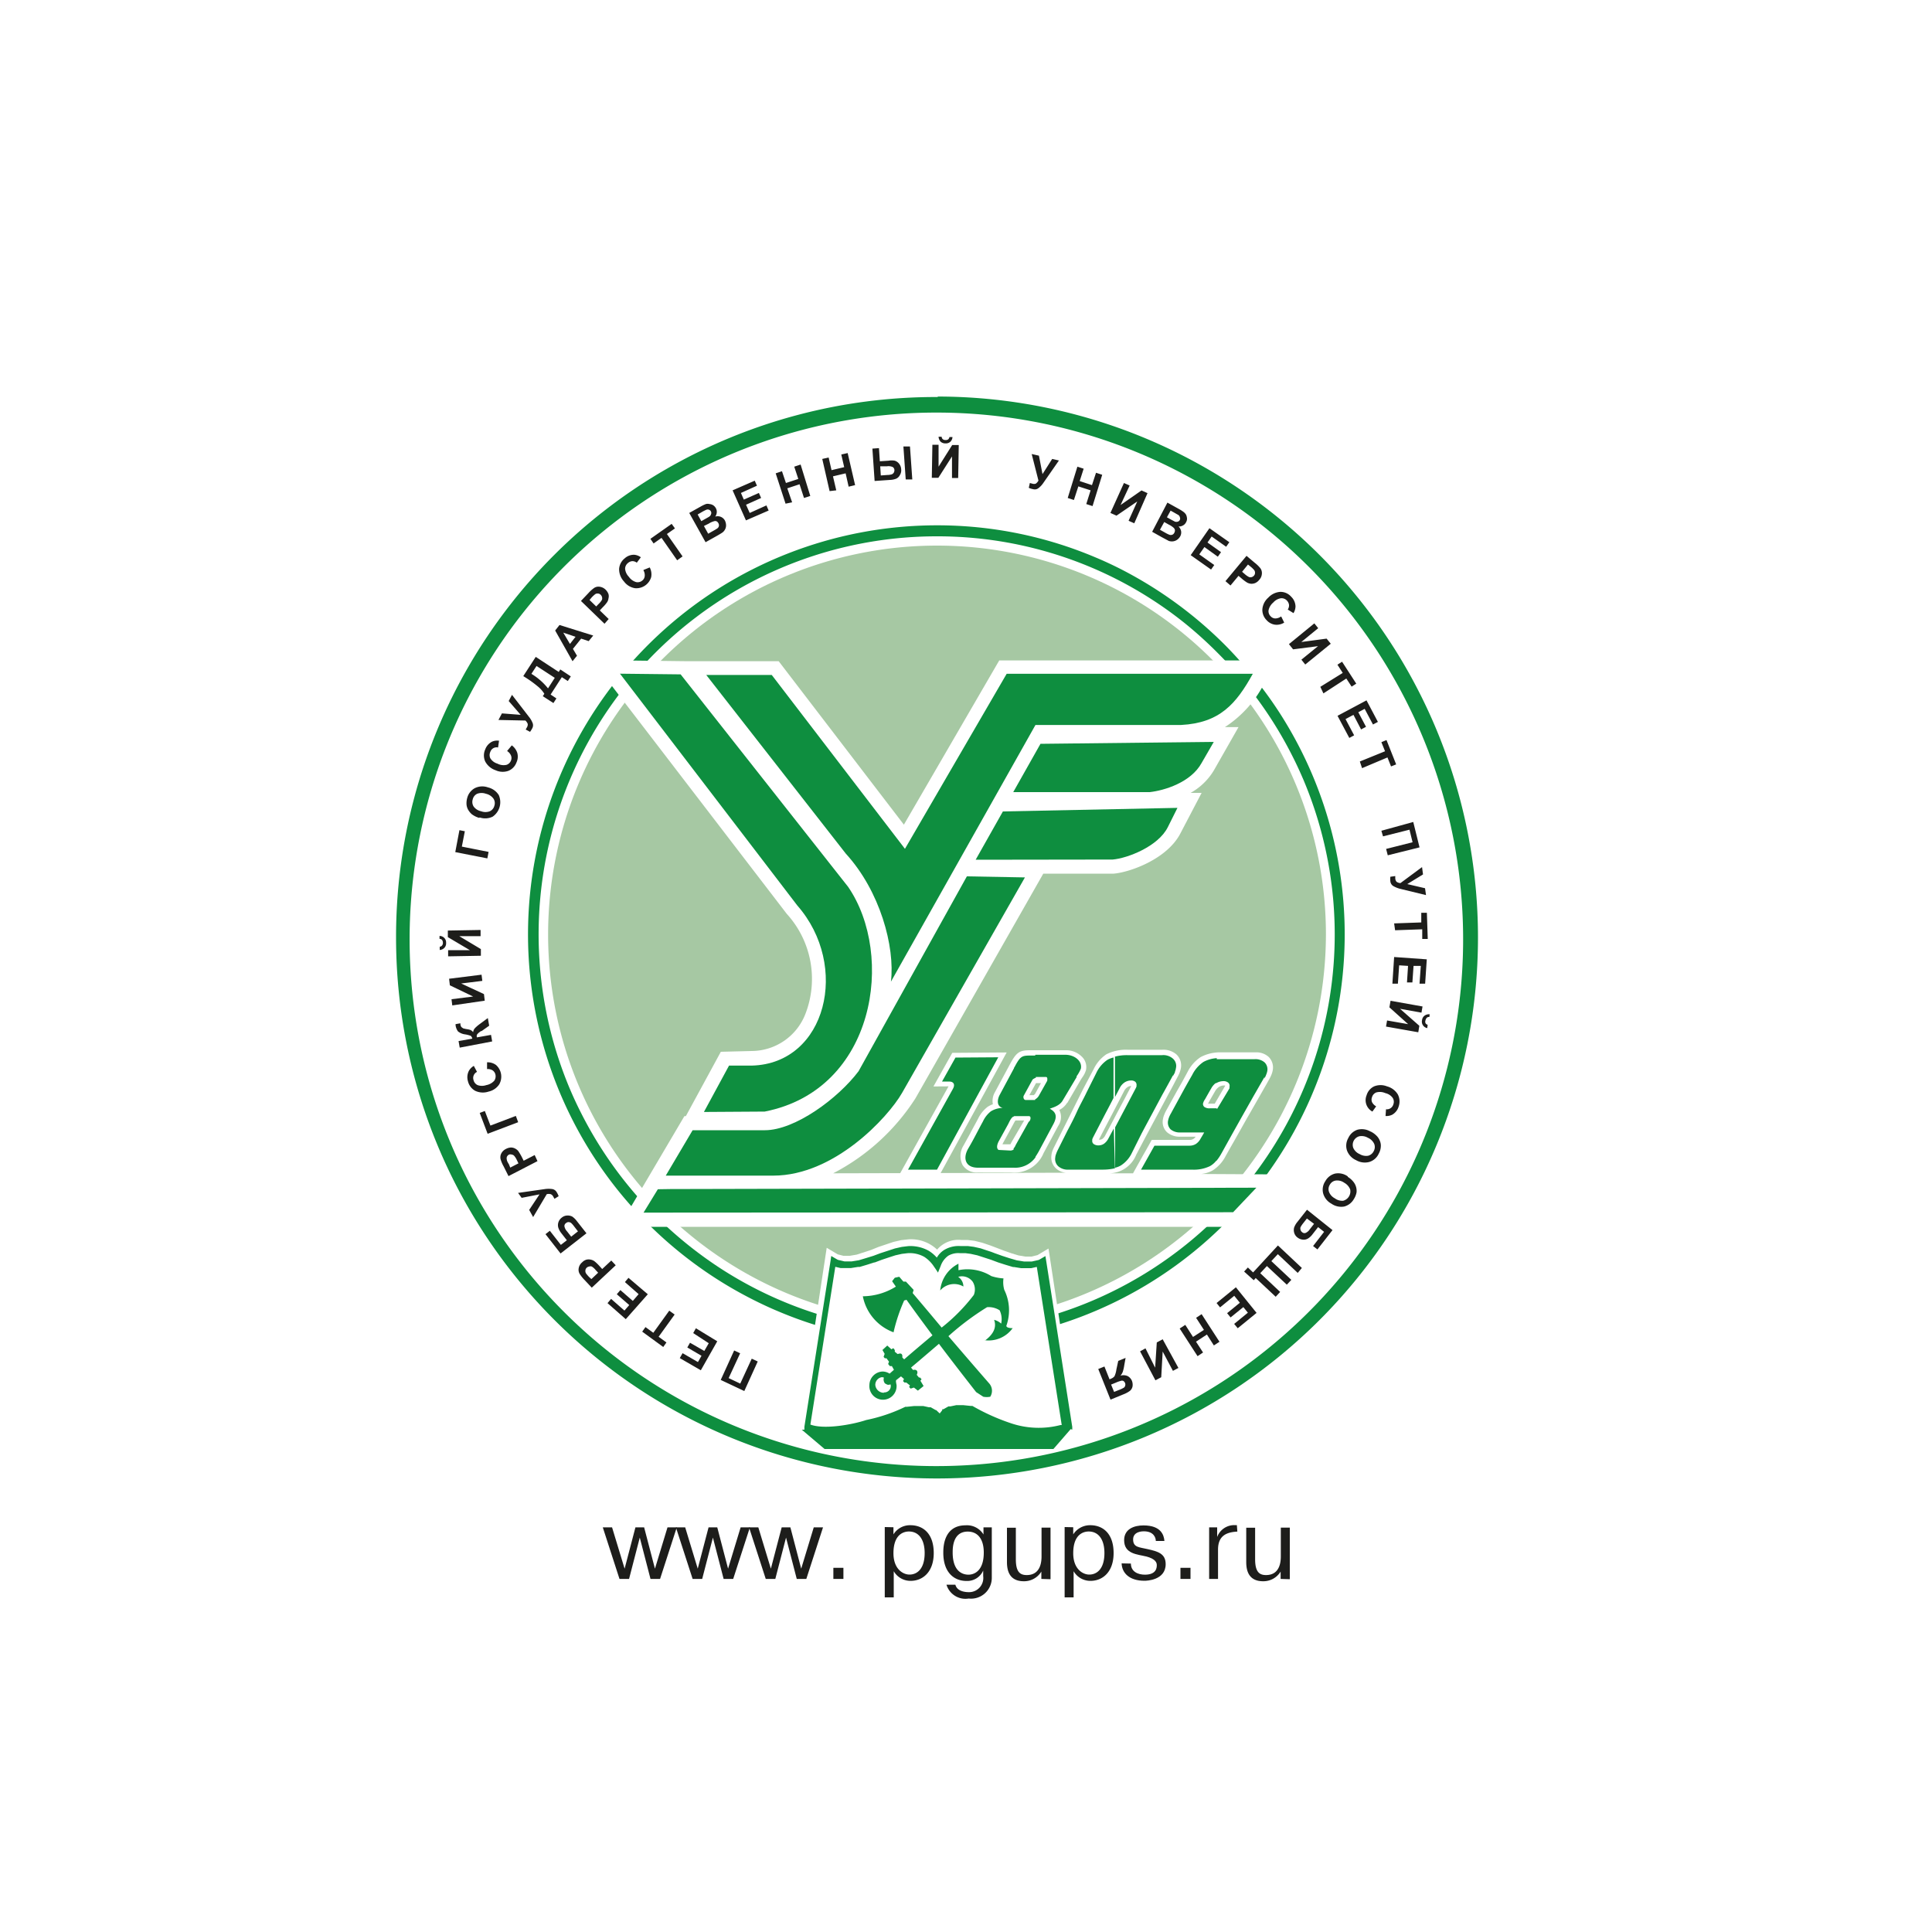
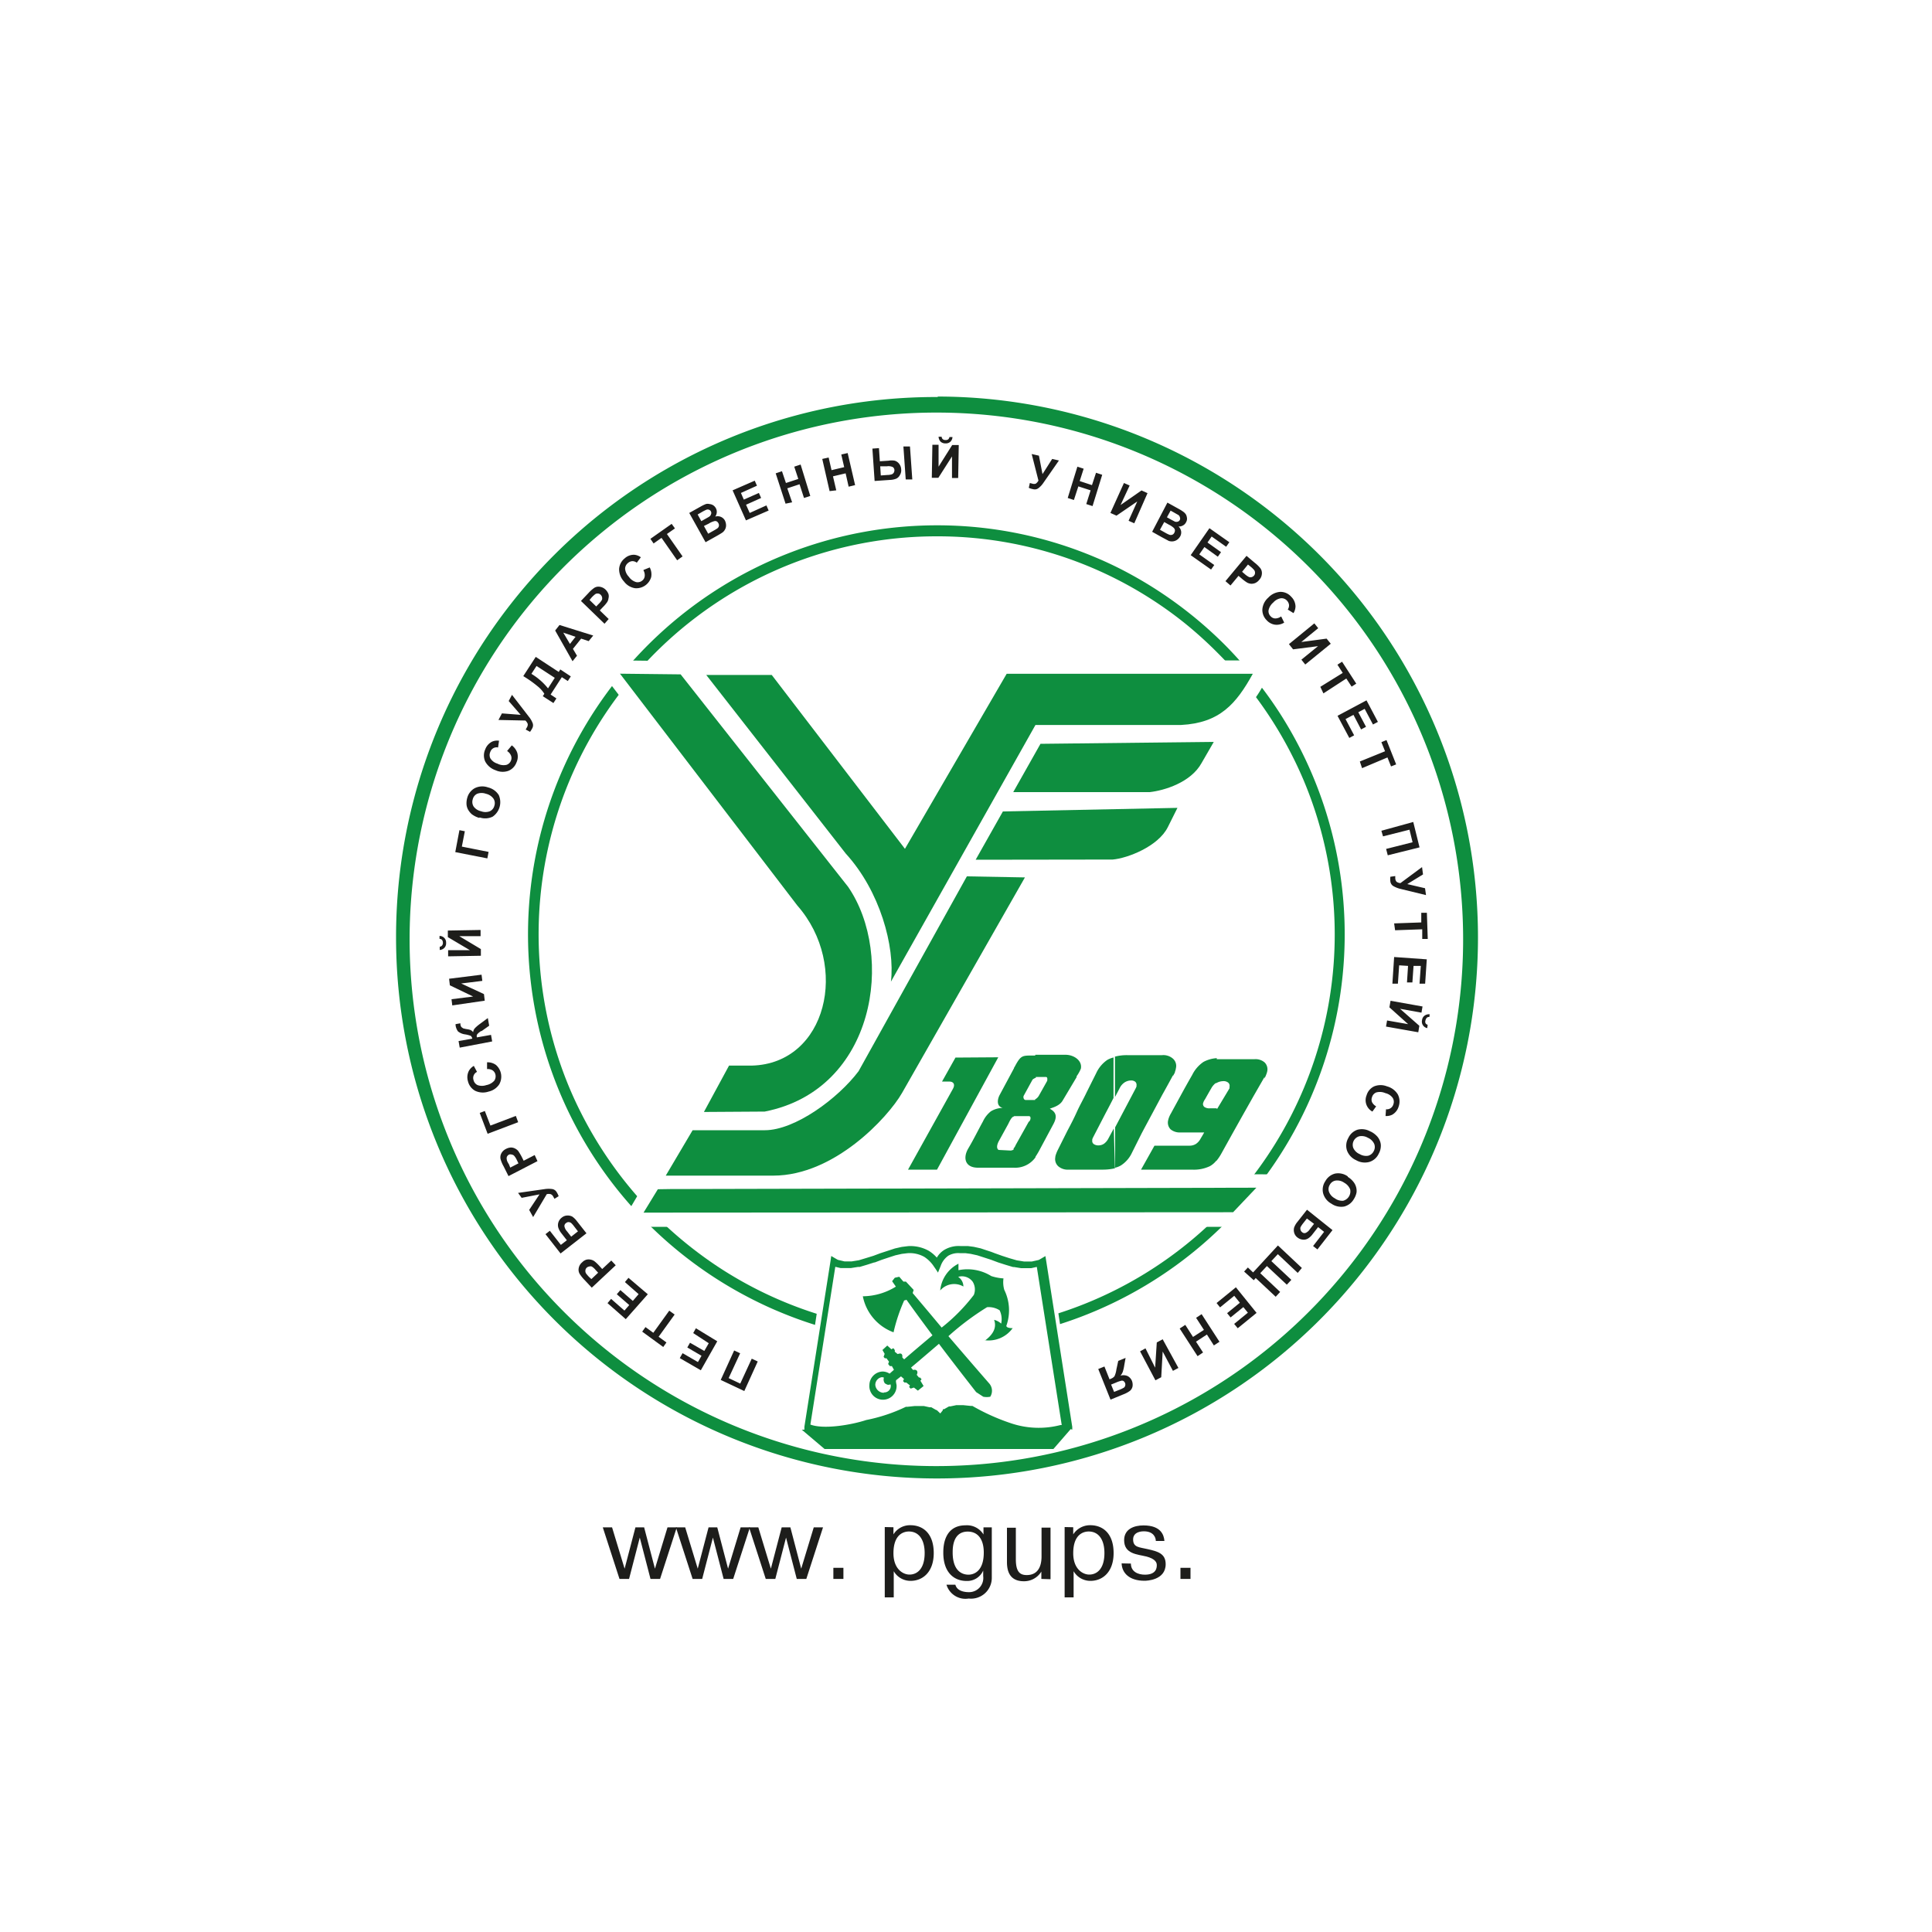
<svg xmlns="http://www.w3.org/2000/svg" id="Слой_1" data-name="Слой 1" viewBox="0 0 200 200">
  <defs>
    <style>.cls-1{fill:#fff;}.cls-2{fill:#1d1d1b;}.cls-3{fill:#0e8e3f;}.cls-4{fill:#a6c8a3;}</style>
  </defs>
  <title>Безымянный-3</title>
  <rect class="cls-1" width="200" height="200" />
  <polygon class="cls-2" points="65.12 163.45 64.13 163.45 62.4 158.11 63.36 158.11 64.66 162.39 65.78 158.11 66.68 158.11 67.8 162.39 69.1 158.11 70.06 158.11 68.33 163.45 67.34 163.45 66.23 159.17 65.12 163.45" />
  <polygon class="cls-2" points="72.69 163.45 71.7 163.45 69.97 158.11 70.93 158.11 72.23 162.39 73.35 158.11 74.25 158.11 75.37 162.39 76.67 158.11 77.63 158.11 75.9 163.45 74.91 163.45 73.8 159.17 72.69 163.45" />
  <polygon class="cls-2" points="80.26 163.45 79.27 163.45 77.54 158.11 78.5 158.11 79.8 162.39 80.92 158.11 81.82 158.11 82.94 162.39 84.24 158.11 85.2 158.11 83.47 163.45 82.48 163.45 81.37 159.17 80.26 163.45" />
  <rect class="cls-2" x="86.27" y="162.3" width="1.04" height="1.15" />
  <path class="cls-2" d="M94.15,163c.74,0,1.57-.53,1.57-2.23,0-1.37-.59-2.23-1.63-2.23-.48,0-1.6.23-1.6,2.25,0,1.65,1,2.21,1.66,2.21m-1.66-4.9v.74h0a2,2,0,0,1,1.76-.95c1.32,0,2.41.88,2.41,2.88s-1.17,2.88-2.39,2.88a2,2,0,0,1-1.75-1v2.71h-.93v-7.28Z" />
  <path class="cls-2" d="M101.84,160.72c0-1.34-.58-2.17-1.66-2.17-1.56,0-1.56,1.72-1.56,2.16,0,2.15,1.22,2.3,1.64,2.3s1.58-.22,1.58-2.29m-2.94,3.33c.16.61.84.77,1.41.77a1.47,1.47,0,0,0,1.47-1.66v-.58a1.8,1.8,0,0,1-1.73,1.08c-1.27,0-2.4-.86-2.4-2.92,0-.5,0-2.84,2.31-2.84a2,2,0,0,1,1.85.95h0v-.74h.86v5.2a2.15,2.15,0,0,1-2.39,2.17,2.05,2.05,0,0,1-2.3-1.43Z" />
  <path class="cls-2" d="M107.8,163.45v-.76h0a2.09,2.09,0,0,1-1.81,1c-1.57,0-1.75-1.21-1.75-2v-3.54h.92v3.27c0,1.34.46,1.63,1.13,1.63,1.55,0,1.53-1.61,1.53-2v-2.91h.93v5.34Z" />
  <path class="cls-2" d="M112.76,163c.74,0,1.57-.53,1.57-2.23,0-1.37-.59-2.23-1.63-2.23-.48,0-1.6.23-1.6,2.25,0,1.65,1,2.21,1.66,2.21m-1.66-4.9v.74h0a2.06,2.06,0,0,1,1.77-.95c1.32,0,2.41.88,2.41,2.88s-1.17,2.88-2.39,2.88a2,2,0,0,1-1.75-1v2.71h-.93v-7.28Z" />
  <path class="cls-2" d="M117.07,161.86c0,.85.75,1.15,1.45,1.15,1.24,0,1.23-.79,1.23-1s-.09-.64-1.12-.89c-.87-.22-2.26-.24-2.26-1.68,0-1.18,1.06-1.53,2-1.53,1.82,0,2.12,1,2.17,1.61h-.89c0-.31-.19-1-1.25-1-.11,0-1.1,0-1.1.84s.64.8,1.48,1c1.07.24,1.89.46,1.89,1.56,0,1.68-2,1.72-2.19,1.72-1.59,0-2.34-.82-2.37-1.8Z" />
  <rect class="cls-2" x="122.2" y="162.3" width="1.04" height="1.15" />
-   <path class="cls-2" d="M128.09,158.55c-1.25.06-2,.52-2,1.87,0,.19,0,.38,0,.57v2.46h-.92v-5.34H126v1h0a1.88,1.88,0,0,1,1.77-1.23h.27Z" />
-   <path class="cls-2" d="M132.57,163.45v-.76h0a2.09,2.09,0,0,1-1.81,1c-1.57,0-1.75-1.21-1.75-2v-3.54h.92v3.27c0,1.34.47,1.63,1.13,1.63,1.55,0,1.53-1.61,1.53-2v-2.91h.93v5.34Z" />
  <path class="cls-2" d="M115.33,144.09l.5-.2a2.94,2.94,0,0,0,.48-.22.32.32,0,0,0,.16-.2.42.42,0,0,0,0-.29.45.45,0,0,0-.19-.23.34.34,0,0,0-.26,0,3.25,3.25,0,0,0-.53.19l-.47.19Zm-1-2.63.53,1.33.13-.06a.86.86,0,0,0,.38-.26,2.43,2.43,0,0,0,.2-.71l.19-.88.76-.31-.14.78a4.18,4.18,0,0,1-.15.66,1.42,1.42,0,0,1-.24.4,1.06,1.06,0,0,1,.76.05,1,1,0,0,1,.43.49,1.14,1.14,0,0,1,.06.57.8.8,0,0,1-.27.46,2.79,2.79,0,0,1-.67.36l-1.34.55-1.27-3.17Zm7.66.15-.57.3-1.06-2-.15,2.66-.6.32-1.59-3,.56-.31,1,2,.17-2.61.61-.33Zm2.4-5.57-.57.38.81,1.25-1.13.73-.8-1.25-.58.38,1.85,2.86.57-.38-.73-1.12,1.13-.74.72,1.13.58-.38Zm3.55-2.78,2.14,2.65-1.95,1.59-.37-.45,1.42-1.16-.47-.58-1.32,1.07-.36-.44,1.32-1.08-.58-.72-1.47,1.2-.36-.45Zm6.83-2-2.48-2.33-2.57,2.79-.54-.51-.39.42,1,.9.2-.23,2.07,1.94.46-.5-2.06-1.94.69-.74,2.06,1.93.47-.5-2.07-1.94.67-.72,2.06,1.94Zm.52-5.12-.41.52a2.57,2.57,0,0,0-.25.38.48.48,0,0,0,0,.27.43.43,0,0,0,.16.24.35.35,0,0,0,.37.08,1,1,0,0,0,.44-.39l.43-.55Zm2.65,1.2-1.56,2-.45-.35,1.14-1.47-.62-.49-.57.73a1.7,1.7,0,0,1-.46.44.86.86,0,0,1-.53.13,1.07,1.07,0,0,1-.57-.22.93.93,0,0,1-.35-.51,1,1,0,0,1,0-.53,1.94,1.94,0,0,1,.33-.57l1-1.27Zm1.22-4.9a1.25,1.25,0,0,0-.88-.23.83.83,0,0,0-.61.42.86.86,0,0,0-.1.73,1.26,1.26,0,0,0,.61.69,1.28,1.28,0,0,0,.87.25,1,1,0,0,0,.72-1.17,1.35,1.35,0,0,0-.61-.69m.36-.61a2.12,2.12,0,0,1,.65.6,1.5,1.5,0,0,1,.26,1,1.94,1.94,0,0,1-.28.7,1.62,1.62,0,0,1-1,.77,1.77,1.77,0,0,1-1.33-.3,1.74,1.74,0,0,1-.85-1.07,1.57,1.57,0,0,1,.23-1.26,1.6,1.6,0,0,1,1-.78,1.7,1.7,0,0,1,1.32.29m2.08-4a1.27,1.27,0,0,0-.9-.15.92.92,0,0,0-.61,1.2,1.25,1.25,0,0,0,.66.64,1.29,1.29,0,0,0,.89.17.9.9,0,0,0,.57-.48.88.88,0,0,0,.05-.74,1.28,1.28,0,0,0-.66-.64m.3-.64a2.23,2.23,0,0,1,.7.54,1.57,1.57,0,0,1,.27.49,1.26,1.26,0,0,1,.07.54,1.65,1.65,0,0,1-.21.71,1.57,1.57,0,0,1-1,.87,1.8,1.8,0,0,1-1.35-.19,1.77,1.77,0,0,1-.94-1,1.58,1.58,0,0,1,.13-1.28,1.61,1.61,0,0,1,.95-.87,1.77,1.77,0,0,1,1.34.18m.62-2.63-.41.57a1.34,1.34,0,0,1-.6-1.69,1.47,1.47,0,0,1,.78-.92,1.78,1.78,0,0,1,1.33,0,1.87,1.87,0,0,1,1.12.83,1.58,1.58,0,0,1,.09,1.25,1.44,1.44,0,0,1-.66.85,1.37,1.37,0,0,1-.7.14l.05-.7a.68.68,0,0,0,.47-.11.7.7,0,0,0,.29-.4.75.75,0,0,0-.07-.67,1.29,1.29,0,0,0-.76-.49,1.38,1.38,0,0,0-.94-.07.74.74,0,0,0-.44.49.69.69,0,0,0,0,.51,1.05,1.05,0,0,0,.43.44m5.33-8.45a.32.32,0,0,1-.22-.16.4.4,0,0,1,0-.3.5.5,0,0,1,.14-.27.31.31,0,0,1,.26-.07L148,105a.77.77,0,0,0-.53.14.67.67,0,0,0-.26.46.68.68,0,0,0,.09.53.68.68,0,0,0,.45.3Zm-.53-1.89-.11.64-2.22-.4,2,1.76-.11.67-3.34-.59.11-.63,2.18.38-1.94-1.74.12-.68Zm-2.94-5.12,3.38.24-.17,2.52-.58,0,.13-1.84-.75,0-.12,1.71-.56,0,.11-1.71-.92-.06-.13,1.9-.57,0Zm0-3.48,2.81-.1,0-1,.58,0,.09,2.71-.57,0,0-1-2.81.1Zm2.89-5.83.1.76-1.63,1,1.84.43.1.71L144.9,92a2.86,2.86,0,0,1-.69-.29.66.66,0,0,1-.28-.47,2.18,2.18,0,0,1,0-.48l.51-.07a2,2,0,0,0,0,.26.57.57,0,0,0,.13.33.82.82,0,0,0,.4.14Zm-.91-4.67.65,2.63-3.29.82-.17-.66,2.74-.69-.32-1.3-2.74.69L143,86Zm-5.53-6.26,2.61-1.06-.38-.94.53-.22,1,2.52-.53.21-.37-.93L141,79.52Zm-2.31-4.73,3-1.6,1.18,2.23-.51.27-.86-1.62-.66.35.8,1.51-.51.27-.79-1.51-.82.44.89,1.68-.5.27Zm-1.78-3L139,69.66l-.55-.85.48-.31,1.47,2.27-.48.31-.55-.84L137,71.78Zm-.62-6.57-2.63,2.15.43.54,2.58-.33-1.72,1.4.4.5,2.64-2.15-.43-.53-2.62.35,1.75-1.43Zm-3.43-.71.31.63a1.45,1.45,0,0,1-1,.21,1.43,1.43,0,0,1-.82-.46,1.49,1.49,0,0,1-.44-1.13,1.79,1.79,0,0,1,.61-1.2,1.86,1.86,0,0,1,1.25-.6,1.47,1.47,0,0,1,1.13.51,1.44,1.44,0,0,1,.44,1,1.37,1.37,0,0,1-.21.69l-.59-.37a.78.78,0,0,0,.13-.48.79.79,0,0,0-.21-.44.76.76,0,0,0-.62-.25,1.32,1.32,0,0,0-.8.44,1.44,1.44,0,0,0-.49.81.73.73,0,0,0,.22.62.65.65,0,0,0,.45.22,1,1,0,0,0,.59-.18m-3.39-5.4.26.21a2.51,2.51,0,0,1,.36.34.44.44,0,0,1,.11.29.42.42,0,0,1-.11.31.51.51,0,0,1-.23.15.5.5,0,0,1-.27,0,2,2,0,0,1-.45-.31l-.28-.24Zm-2.33,1.72.52.45.83-1,.34.29a4.37,4.37,0,0,0,.57.42,1.12,1.12,0,0,0,.38.11,1,1,0,0,0,.43-.07,1.09,1.09,0,0,0,.43-.34,1,1,0,0,0,.27-.63.85.85,0,0,0-.16-.57,3.57,3.57,0,0,0-.59-.57l-.84-.71Zm-3.6-2.69,1.94-2.79,2.06,1.45-.33.47-1.5-1.06-.43.62,1.4,1-.33.47-1.39-1-.53.76,1.55,1.1-.33.47Zm-2.74-3.43-.44.8.55.31a2.93,2.93,0,0,0,.43.21.45.45,0,0,0,.28,0,.39.39,0,0,0,.22-.2.54.54,0,0,0,.07-.27.45.45,0,0,0-.12-.24,2.09,2.09,0,0,0-.51-.34Zm.66-1.18-.38.69.39.22.44.23a.53.53,0,0,0,.3,0,.35.35,0,0,0,.21-.19.32.32,0,0,0,0-.26.37.37,0,0,0-.16-.24l-.51-.29Zm-.33-.83,1.19.66a4.08,4.08,0,0,1,.5.32,1,1,0,0,1,.25.29,1.18,1.18,0,0,1,.09.38.73.73,0,0,1-.11.4.71.71,0,0,1-.32.32.79.79,0,0,1-.45.1.92.92,0,0,1,.27.5.83.83,0,0,1-.1.53,1.06,1.06,0,0,1-.32.35.94.94,0,0,1-.42.16A1.06,1.06,0,0,1,121,56l-.73-.39-1-.56ZM116.35,50l.59.26L116,52.28l2.17-1.51.62.28-1.37,3.12-.59-.26.9-2-2.15,1.47-.63-.28Zm-5.82,1.55,1-3.24.65.21-.41,1.28,1.27.42.42-1.28.64.21-1,3.24-.65-.21.45-1.42-1.27-.41-.46,1.41ZM106.8,47l.75.17.37,1.91,1-1.57.7.16L108,50a2.24,2.24,0,0,1-.51.54.61.61,0,0,1-.54.1,1.85,1.85,0,0,1-.45-.14l.11-.5.26.07a.57.57,0,0,0,.35,0,.93.93,0,0,0,.28-.32Zm-8.51-1.76h.31a.72.72,0,0,1-.22.49.69.69,0,0,1-.51.17.71.71,0,0,1-.5-.18.82.82,0,0,1-.21-.51h.32a.34.34,0,0,0,.11.25.4.4,0,0,0,.29.09.39.39,0,0,0,.29-.08.42.42,0,0,0,.12-.25m-1.77.82h.64l0,2.27,1.41-2.24h.68l-.06,3.41h-.64l0-2.23-1.41,2.21-.68,0Zm-3,.18.68,0,.24,3.41-.68,0Zm-2.34,3,.67-.05a1.69,1.69,0,0,0,.44-.06.42.42,0,0,0,.22-.16.49.49,0,0,0,.08-.28.38.38,0,0,0-.19-.33,1.11,1.11,0,0,0-.58-.07l-.7,0Zm-.87-2.78.68-.05.09,1.36.92-.06a1.74,1.74,0,0,1,.62,0,.9.9,0,0,1,.46.32,1,1,0,0,1,.21.57.94.94,0,0,1-.14.61.8.8,0,0,1-.37.36,1.88,1.88,0,0,1-.64.13l-1.6.11Zm-4.43,4.4-.76-3.33.66-.15.3,1.31,1.31-.31-.3-1.31.66-.15.77,3.32-.67.16L87.54,49l-1.31.31.34,1.45Zm-4.56,1.3L80.3,49l.65-.22L81.36,50l1.28-.42-.42-1.27.66-.22,1,3.25-.65.21-.46-1.42-1.27.42L82,52Zm-4.1,1.73-1.38-3.11,2.29-1,.23.52-1.66.75.3.69,1.56-.69.23.52-1.56.7.38.85,1.73-.78.23.53Zm-4.35.58.44.8.55-.31a4.73,4.73,0,0,0,.41-.25.41.41,0,0,0,.15-.24.43.43,0,0,0-.06-.3.44.44,0,0,0-.19-.19.38.38,0,0,0-.26,0,2,2,0,0,0-.55.25Zm-.65-1.19.38.69.39-.22c.23-.13.38-.21.43-.25a.41.41,0,0,0,.18-.24.32.32,0,0,0,0-.28.34.34,0,0,0-.2-.19.36.36,0,0,0-.28,0,4.46,4.46,0,0,0-.52.27Zm-.87-.16,1.18-.66a4,4,0,0,1,.54-.26.73.73,0,0,1,.38,0,.85.85,0,0,1,.37.12.81.81,0,0,1,.28.3.77.77,0,0,1,.1.44.87.87,0,0,1-.16.44.85.85,0,0,1,1,.4,1.16,1.16,0,0,1,.12.45.87.87,0,0,1-.09.45.92.92,0,0,1-.32.37c-.09.06-.33.21-.71.42l-1,.56Zm-1.25,4.9.56-.4-1.62-2.32.83-.58-.34-.47-2.2,1.55.33.48.82-.58Zm-3.48,1,.64-.26a1.54,1.54,0,0,1,.15,1,1.6,1.6,0,0,1-1.67,1.15,1.75,1.75,0,0,1-1.14-.69,1.87,1.87,0,0,1-.51-1.29,1.53,1.53,0,0,1,.58-1.11,1.4,1.4,0,0,1,1-.37,1.35,1.35,0,0,1,.67.26l-.42.56a.74.74,0,0,0-.46-.16.75.75,0,0,0-.45.19.77.77,0,0,0-.3.6,1.38,1.38,0,0,0,.39.83,1.39,1.39,0,0,0,.76.55.75.75,0,0,0,.64-.17.67.67,0,0,0,.24-.44,1,1,0,0,0-.13-.61m-5.58,3.07.69.67.26-.27a1.71,1.71,0,0,0,.34-.43.5.5,0,0,0,0-.27.49.49,0,0,0-.14-.24.43.43,0,0,0-.29-.13.41.41,0,0,0-.3.09,3,3,0,0,0-.36.34Zm1.55,2.46-2.44-2.36.76-.8a3.7,3.7,0,0,1,.61-.55.81.81,0,0,1,.57-.12,1.08,1.08,0,0,1,.62.31,1.27,1.27,0,0,1,.29.45.85.85,0,0,1,0,.44.9.9,0,0,1-.13.38,3.49,3.49,0,0,1-.46.54l-.31.33.92.89Zm-3,1.35-1.27-.43L59,66.66Zm1.83-.13-.47.58-.78-.26-.85,1.06.42.71-.46.57-1.8-3.18.45-.57Zm-6.42,4,.55-.85,1.89,1.23-.7,1.09A6.48,6.48,0,0,0,55,69.75m-.83.24.3.19a11.49,11.49,0,0,1,1.18.86,3.15,3.15,0,0,1,.7.78l-.16.25,1.1.71.31-.48L57,71.9l1.16-1.8.62.4.31-.48L58,69.3l-.16.26L55.46,68Zm-2.57,4.54.36-.68L53.9,74l-1.24-1.43.34-.64,1.73,2.24a2.44,2.44,0,0,1,.39.64.64.64,0,0,1,0,.54,2.54,2.54,0,0,1-.25.41l-.45-.24.13-.23a.56.56,0,0,0,.08-.35.9.9,0,0,0-.24-.35Zm.93,3.17.45-.54a1.58,1.58,0,0,1,.57.78,1.45,1.45,0,0,1-.09,1,1.48,1.48,0,0,1-.84.86,1.77,1.77,0,0,1-1.33-.07,1.9,1.9,0,0,1-1.06-.9,1.51,1.51,0,0,1,0-1.25,1.45,1.45,0,0,1,.72-.81,1.33,1.33,0,0,1,.71-.09l-.1.7a.68.68,0,0,0-.8.45.78.78,0,0,0,0,.67,1.29,1.29,0,0,0,.73.55,1.38,1.38,0,0,0,.93.13.73.73,0,0,0,.48-.46.67.67,0,0,0,0-.5,1,1,0,0,0-.4-.47m-2.7,6.23a1.28,1.28,0,0,0,.91,0,.86.86,0,0,0,.47-.58.85.85,0,0,0-.1-.73,1.31,1.31,0,0,0-.78-.5,1.3,1.3,0,0,0-.9,0,.84.84,0,0,0-.46.57.89.89,0,0,0,.09.75,1.28,1.28,0,0,0,.77.49m-.18.69a2.33,2.33,0,0,1-.79-.39,1.92,1.92,0,0,1-.36-.44,1.41,1.41,0,0,1-.17-.5,2,2,0,0,1,.07-.75,1.61,1.61,0,0,1,.78-1,1.74,1.74,0,0,1,1.36-.08,1.81,1.81,0,0,1,1.12.79A1.82,1.82,0,0,1,51,84.54a1.76,1.76,0,0,1-1.35.08m-2.52,3.59.43-2.27.56.11-.31,1.59,2.77.55-.13.67Zm-1.63,9v-.32a.67.67,0,0,1,.68.71.67.67,0,0,1-.17.51.71.71,0,0,1-.49.23V98a.31.31,0,0,0,.24-.12.42.42,0,0,0,.09-.29.52.52,0,0,0-.09-.29.35.35,0,0,0-.26-.11M46.39,99v-.64l2.25,0-2.28-1.35v-.68l3.39-.06v.64l-2.21,0,2.24,1.34v.69Zm.43,5.08-.08-.64,2.24-.28L46.57,102l-.08-.68,3.36-.42.08.64-2.19.27,2.36,1.1.08.68Zm.77,4.37-.12-.68,1.42-.25a.49.49,0,0,0-.16-.29,2.93,2.93,0,0,0-.57-.15,1.48,1.48,0,0,1-.75-.31,1.39,1.39,0,0,1-.25-.65l0-.1.5-.09,0,.09a.62.62,0,0,0,.1.3l.18.13a3.08,3.08,0,0,0,.47.1,2,2,0,0,1,.31.08.82.82,0,0,1,.26.22.74.74,0,0,1,.19-.42,4,4,0,0,1,.49-.42l.84-.62.14.79-.79.56-.07,0-.14.11a1.08,1.08,0,0,0-.27.27.45.45,0,0,0,0,.27l1.46-.26.12.68Zm2.83,2.22,0-.7a1.45,1.45,0,0,1,.93.28,1.61,1.61,0,0,1,.33,2,1.77,1.77,0,0,1-1.1.75,1.86,1.86,0,0,1-1.39-.08,1.54,1.54,0,0,1-.75-1,1.44,1.44,0,0,1,.1-1.07,1.38,1.38,0,0,1,.51-.51l.33.62a.7.7,0,0,0-.36.85.76.76,0,0,0,.42.52,1.36,1.36,0,0,0,.9,0,1.46,1.46,0,0,0,.83-.46.81.81,0,0,0,.11-.66.72.72,0,0,0-.29-.41,1,1,0,0,0-.6-.13m.09,6.7-.82-2.16.53-.2.58,1.51,2.63-1,.24.65Zm2.34,3.5.85-.44-.16-.33a1.8,1.8,0,0,0-.3-.47.44.44,0,0,0-.24-.11.44.44,0,0,0-.27,0,.48.48,0,0,0-.23.24.54.54,0,0,0,0,.31q0,.12.21.45Zm2.82-.67-3,1.55-.5-1a3.33,3.33,0,0,1-.32-.75.87.87,0,0,1,.07-.59,1.06,1.06,0,0,1,.5-.48,1.19,1.19,0,0,1,.52-.14.93.93,0,0,1,.42.11,1.11,1.11,0,0,1,.31.24,5.9,5.9,0,0,1,.37.62l.2.4,1.14-.59Zm-.45,5.79,1.41-2.37a.88.88,0,0,1,.41,0,.51.51,0,0,1,.26.25l.13.23.43-.27a2.06,2.06,0,0,0-.21-.43.65.65,0,0,0-.45-.31,2.72,2.72,0,0,0-.75,0l-2.79.4L54,124l1.85-.36-1.07,1.61Zm4.64,1.48-.41-.53a2.37,2.37,0,0,0-.3-.34.5.5,0,0,0-.25-.09.39.39,0,0,0-.27.1.36.36,0,0,0-.17.34,1.07,1.07,0,0,0,.27.52l.43.55Zm-1.8,2.29-1.56-2,.45-.35,1.14,1.46.62-.48-.57-.73a1.87,1.87,0,0,1-.31-.56.94.94,0,0,1,0-.55,1,1,0,0,1,.35-.5.93.93,0,0,1,.57-.22,1,1,0,0,1,.52.11,2,2,0,0,1,.47.46l1,1.27Zm3.19,2.65.7-.66-.26-.28a1.56,1.56,0,0,0-.4-.36.43.43,0,0,0-.27,0,.45.45,0,0,0-.25.12.42.42,0,0,0-.14.29.49.49,0,0,0,.07.31,3.73,3.73,0,0,0,.32.37Zm2.52-1.43-2.48,2.32-.75-.8a3.89,3.89,0,0,1-.51-.64.85.85,0,0,1-.09-.59,1,1,0,0,1,.35-.59,1,1,0,0,1,.45-.28,1,1,0,0,1,.45,0,1,1,0,0,1,.36.15,4.19,4.19,0,0,1,.52.49l.3.33.94-.88Zm3.32,3-2-1.7-.37.44,1.42,1.25-.6.7-1.29-1.12-.37.43,1.29,1.12-.5.57-1.38-1.21-.37.44,1.89,1.66Zm2.78,2.1-1.66,2.3.81.59-.33.47-2.18-1.59.34-.47.81.59,1.65-2.29Zm4.41,2.77-1.7,3-2.18-1.26.29-.51,1.59.92.37-.65-1.47-.86.28-.49,1.48.85.46-.8L71.76,138l.28-.5ZM77.05,144l-2.44-1.15L76,139.8l.62.29-1.19,2.57,1.2.57,1.19-2.58.62.29Z" />
  <path class="cls-3" d="M97.09,42.71a54.53,54.53,0,1,0,38.43,16,54.5,54.5,0,0,0-38.43-16m0-1.66A56,56,0,1,1,41,97.1a55.86,55.86,0,0,1,56.06-56" />
-   <path class="cls-4" d="M97,137a40.26,40.26,0,1,1,40.26-40.26A40.34,40.34,0,0,1,97,137" />
  <path class="cls-1" d="M124.56,114.46c-.06.1-.09.17,0,0Z" />
  <path class="cls-1" d="M124.57,114.44v0Z" />
  <path class="cls-1" d="M124.58,114.43h0Z" />
  <path class="cls-1" d="M124.58,114.41h0Z" />
  <path class="cls-1" d="M122.58,116.07c0-.07.06-.11,0,0Z" />
  <path class="cls-1" d="M122.57,116.08h0Z" />
  <path class="cls-1" d="M122.57,116.09h0Z" />
-   <path class="cls-1" d="M122.56,116.1h0Z" />
  <path class="cls-1" d="M122.55,116.13v0Z" />
  <path class="cls-1" d="M122.54,116.15h0Z" />
  <path class="cls-1" d="M122.53,116.17v0Z" />
  <path class="cls-1" d="M122.52,116.18h0Z" />
  <path class="cls-1" d="M122.52,116.19h0Z" />
  <path class="cls-1" d="M122.5,116.21h0Z" />
  <path class="cls-1" d="M122.5,116.22h0Z" />
  <path class="cls-1" d="M122.49,116.23h0Z" />
  <path class="cls-1" d="M121.34,115.26l.07-.13h0Z" />
  <path class="cls-3" d="M97,55.15a41.67,41.67,0,1,0,29.37,12.2A41.66,41.66,0,0,0,97,55.15m0-.4a41.95,41.95,0,1,1-42,42,41.84,41.84,0,0,1,42-42" />
  <path class="cls-3" d="M97,55.52h0a41.2,41.2,0,0,0-38,57.22c.34.8.7,1.58,1.1,2.37a41.45,41.45,0,0,0,7.75,10.74h0a42,42,0,0,0,6.9,5.56,41.19,41.19,0,0,0,60.18-50.69c-.34-.79-.7-1.58-1.1-2.37a41.24,41.24,0,0,0-7.75-10.73h0a42.12,42.12,0,0,0-3.3-3,40.13,40.13,0,0,0-3.6-2.6A40.89,40.89,0,0,0,97,55.52m0-1.14h0a42,42,0,0,1,16.45,3.34c.84.35,1.65.73,2.43,1.12a42.79,42.79,0,0,1,11,8h0a42.69,42.69,0,0,1,3,3.39,40.37,40.37,0,0,1,2.67,3.7A42.36,42.36,0,0,1,97,139.08h0a42,42,0,0,1-16.46-3.34c-.84-.35-1.65-.73-2.43-1.12A42.5,42.5,0,0,1,64,123.26,42.35,42.35,0,0,1,97,54.38Z" />
  <path class="cls-1" d="M108.54,129.25l-1.14.68-.62.15h-.64l-.71-.12-.72-.22-.75-.26-.68-.26h0l-.76-.29v0l-.83-.28-.8-.2-.75-.09-.64,0a2.89,2.89,0,0,0-2.49,1,3.92,3.92,0,0,0-3-1.06l-.72.08-.79.18-1.58.53-.76.31-1.48.48-.71.12h-.66l-.59-.15-1.14-.68-3,19.81,1.27.34,1,0,1,0H86a14.8,14.8,0,0,0,7.69-2.15l.62-.07h.65l.5.1.41.25.42.42.83,1.21.8-1.2.34-.45.39-.23.53-.1h.62l.66.07c2.12,1.2,4.51,2.53,7.21,2.53a8.6,8.6,0,0,0,1.75-.19l.91-.21,1.22-.33Z" />
  <path class="cls-3" d="M91.5,144.18a.89.89,0,0,1-.89-.82.81.81,0,0,1,.64-.79c.13,0,.3,0,.23.12a.66.66,0,0,0,.13.52c.18.09.24.16.4.14s.17-.06.19,0a.66.66,0,0,1-.7.79m10.44-5.4a3.07,3.07,0,0,0,2.89-1.25c-.44,0-.66-.1-.65-.25a4.8,4.8,0,0,0-.22-3.72,2.9,2.9,0,0,1-.08-1.18,5.09,5.09,0,0,1-1.26-.24,4.68,4.68,0,0,0-3.4-.61v-.67a3.46,3.46,0,0,0-1.89,2.77,1.9,1.9,0,0,1,2.4-.41,1.2,1.2,0,0,0-.54-1,1.38,1.38,0,0,1,1.5.5,1.52,1.52,0,0,1,.12,1.37,18.75,18.75,0,0,1-3.33,3.38c-1-1.2-2-2.39-3-3.57l.1-.33-.8-.86-.26,0-.43-.5-.46.1-.28.36.39.56a6.58,6.58,0,0,1-3.42,1,5,5,0,0,0,3.18,3.73,17.61,17.61,0,0,1,1.08-3.25c0-.09.2-.05.25-.13.89,1.25,1.79,2.47,2.7,3.69-1,.84-2,1.68-2.93,2.49l-.19-.19,0-.21c-.08-.29-.29-.2-.49-.15l-.29-.24,0-.17-.15-.2-.2.12-.43-.39-.5.46.23.4-.11.31.13.15.17,0,.26.35-.09.24.18.22.21,0,.21.38-.45.4a1.36,1.36,0,0,0-.73-.22A1.42,1.42,0,0,0,90,143.37a1.41,1.41,0,1,0,2.81,0c-.13-.62,0-.33-.06-.48l.52-.41.31.27-.1.22.15.15.19,0,.38.3-.09.16.16.17.34-.11.41.32.59-.48-.33-.55.12-.14-.15-.19-.12,0-.23-.28c.18-.34,0-.6-.38-.5l-.21-.25c.93-.78,1.92-1.63,2.89-2.46,1.27,1.69,2.56,3.35,3.85,5l.74.48a1.93,1.93,0,0,0,.72,0,1.15,1.15,0,0,0-.11-1.38c-1.43-1.64-2.84-3.28-4.22-4.89a27.61,27.61,0,0,1,4-3,2.09,2.09,0,0,1,1.3.32,2.12,2.12,0,0,1,.16,1.38,1.67,1.67,0,0,0-.73-.39c.29.8-.1,1.51-.94,2.14" />
  <polygon class="cls-1" points="93.11 121.59 97.29 121.59 104.21 108.95 98.58 108.99 96.63 112.47 98.18 112.46 98.18 112.48 93.11 121.59" />
-   <path class="cls-1" d="M107.15,113.24l-.13.13h-.46l.69-1.25h0l0,0h.51Zm-2.44,5-.06.12-.05.1h-.1l-.73,0,.06-.13,1-1.83.06-.11a3.37,3.37,0,0,1,.23-.4l.9,0Zm5.78-4.07,1.43-2.46.14-.21a2.36,2.36,0,0,0,.36-.73,1.48,1.48,0,0,0-.32-1.27,2.3,2.3,0,0,0-1.77-.78h-3.68c-1.12,0-1.43.21-2.09,1.43L103,113.05a1.81,1.81,0,0,0-.22,1.26,2.91,2.91,0,0,0-.53.26,3.4,3.4,0,0,0-1,1.24c-.27.51-.55,1-.82,1.53l-.69,1.25a2.06,2.06,0,0,0-.1,2,1.7,1.7,0,0,0,1.59.78h3.41a3.26,3.26,0,0,0,3.39-2l1.51-2.81a1.63,1.63,0,0,0,.12-1.66,2,2,0,0,0,.81-.74" />
  <path class="cls-1" d="M113.75,118c.27-.55.55-1.08.83-1.62l.48-.91,1.32-2.55a1,1,0,0,1,.34-.38.69.69,0,0,1,.39-.12v0h0l0,0-.72,1.38-.63,1.18-.41.78-.92,1.75a1,1,0,0,1-.3.38.48.48,0,0,1-.29.09h-.12Zm11.39-3.9,0,0c.08-.16.17-.31.26-.47l.37-.64a1.36,1.36,0,0,1,.43-.48,1,1,0,0,1,.49-.14v0h.13v.05l-1.07,1.83h-.7Zm-.79,7.43a3.1,3.1,0,0,0,1.17-.36,3.81,3.81,0,0,0,1.36-1.5c.28-.5.56-1,.85-1.5l.71-1.26.67-1.19c.22-.37.43-.75.65-1.13l.49-.86.85-1.49.29-.52a3.36,3.36,0,0,0,.23-.47,2.24,2.24,0,0,0,.13-.44,1.54,1.54,0,0,0-.42-1.4,1.89,1.89,0,0,0-1.36-.47h-.07l-1.74,0-1.73,0a4.28,4.28,0,0,0-2.14.49,4,4,0,0,0-1.35,1.53l-.54,1-.57,1-.48.87-.62,1.12a3.16,3.16,0,0,0-.21.45,1.84,1.84,0,0,0-.13.45,1.46,1.46,0,0,0,.42,1.36,2,2,0,0,0,1.39.46h1.57a.69.69,0,0,1-.23.23.68.68,0,0,1-.4.1l-3.91,0-.61,1.09c-.32.55-.62,1.1-.93,1.65l-.4.72h-2.4a3.05,3.05,0,0,0,2.73-1.92l.91-1.73,2.29-4.29c.27-.52.55-1,.83-1.56l.26-.49a3.75,3.75,0,0,0,.22-.48,2.54,2.54,0,0,0,.12-.45,1.56,1.56,0,0,0-.47-1.39,2.05,2.05,0,0,0-1.44-.48h-1.48l-2.13,0a4.5,4.5,0,0,0-2.2.47,3.86,3.86,0,0,0-1.33,1.57l-1.06,2-1,2-2,4a4.18,4.18,0,0,0-.2.45,2,2,0,0,0-.1.47,1.55,1.55,0,0,0,.48,1.33,1.81,1.81,0,0,0,1,.44l-24.07.06a22.33,22.33,0,0,0,8.51-7.75L108,90.44h7.29c1.72-.15,5.52-1.52,6.89-4.14l2.21-4.22-1.14,0a6.49,6.49,0,0,0,2.42-2.35l2.54-4.46-1.41,0A11.72,11.72,0,0,0,131,70.49l1.18-2.12-28.74,0-9.87,17L80.61,68.45l-9.41,0,0,0-9.91-.12L81.42,94.57l.06.07A10,10,0,0,1,83.36,105a6,6,0,0,1-5.55,3.8l-3.19.08L71,115.54h-.15l-4.51,7.65h0L64.09,127l63.87,0,.56-.25,4.89-5.17Z" />
  <path class="cls-3" d="M103.34,109.45,97,121.08H94l4.65-8.37c.24-.42.09-.75-.38-.75h-.75l1.39-2.48Z" />
  <path class="cls-3" d="M104.93,120.88h-3.69c-1.33,0-1.59-1-1-2s1-1.86,1.51-2.78a2.88,2.88,0,0,1,.83-1.06,2.44,2.44,0,0,1,1.22-.35c-.68-.17-.55-.91-.31-1.35l1.48-2.76v5c-.25,0-.49.56-.6.78l-1,1.82c-.12.24-.27.67,0,.86l1.16.06a.59.59,0,0,0,.46-.15Zm2.26-1.07a2.58,2.58,0,0,1-2.26,1.07v-2a1,1,0,0,0,.21-.34l1.36-2.43c.13,0,.33-.57,0-.57l-1.53,0h0v-5l.07-.11c.69-1.29.79-1.15,2.19-1.16v2.3a1,1,0,0,0-.34.19l-.91,1.66c-.09.16,0,.44.18.45l1,0,.11,0Zm4.27-8.32L110,113.94c-.38.66-1.41.79-1.3.85.68.37.73.85.35,1.57l-1.5,2.8c-.14.25-.27.46-.4.65v-6a1,1,0,0,0,.38-.36l.88-1.57c0-.1.06-.37-.12-.39l-1,0h-.12v-2.3h3.13c.89,0,1.76.62,1.59,1.44a4,4,0,0,1-.45.8" />
  <path class="cls-3" d="M115.42,120.94a5.5,5.5,0,0,1-1.32.14h-3.47a1.5,1.5,0,0,1-1.07-.34,1,1,0,0,1-.32-.91,1.11,1.11,0,0,1,.08-.35,3.2,3.2,0,0,1,.16-.39l1-2c.35-.66.7-1.33,1-2s.69-1.34,1-2l1-2a3.36,3.36,0,0,1,1.15-1.37,2.51,2.51,0,0,1,.64-.25v4.19c-.27.54-.55,1.07-.83,1.6l-1.31,2.53-.06.15,0,.12a.39.39,0,0,0,.15.37.82.82,0,0,0,.5.14,1,1,0,0,0,.59-.19,1.54,1.54,0,0,0,.45-.56l.54-1Zm6-9.61c-.37.68-.74,1.36-1.1,2l-1.07,2c-.36.67-.72,1.34-1.07,2l-1,2a3.12,3.12,0,0,1-1.15,1.32,2.14,2.14,0,0,1-.59.23v-4.18l.79-1.5,1.35-2.56.07-.16,0-.1a.44.44,0,0,0-.12-.39.67.67,0,0,0-.45-.14,1.25,1.25,0,0,0-.66.2,1.48,1.48,0,0,0-.5.57c-.16.32-.33.63-.5.95v-4.19a4.89,4.89,0,0,1,1.3-.15l1.79,0h1.78a1.51,1.51,0,0,1,1.12.35,1,1,0,0,1,.32,1,1.33,1.33,0,0,1-.09.34c0,.13-.12.28-.19.43" />
  <path class="cls-3" d="M125.92,120.14a2.24,2.24,0,0,1-.67.58,3.87,3.87,0,0,1-1.87.36h-5.26l1.39-2.48h3.62a1.22,1.22,0,0,0,.67-.18,1.45,1.45,0,0,0,.49-.56c.13-.21.25-.42.37-.63l-2.48,0a1.47,1.47,0,0,1-1-.32,1,1,0,0,1-.26-.91,2.05,2.05,0,0,1,.1-.34,2.78,2.78,0,0,1,.19-.39c.36-.66.72-1.32,1.09-2s.74-1.34,1.12-2a3.49,3.49,0,0,1,1.16-1.34,3.34,3.34,0,0,1,1.38-.39v2.5a1.73,1.73,0,0,0-.58.64c-.22.37-.43.75-.64,1.12a1.75,1.75,0,0,0-.14.24l-.06.17a.39.39,0,0,0,.15.39.89.89,0,0,0,.57.13h.7Zm5-8.68-1.15,2-1.13,2-1.12,2-1.11,2a4.88,4.88,0,0,1-.5.73v-5.4H126q.6-1,1.2-2l.08-.14,0-.16a.43.43,0,0,0-.13-.41.76.76,0,0,0-.53-.16,1.47,1.47,0,0,0-.75.23h0v-2.5l.51,0,1.73,0,1.73,0a1.43,1.43,0,0,1,1.07.33,1,1,0,0,1,.27.94,1.9,1.9,0,0,1-.11.34,2.05,2.05,0,0,1-.19.4" />
  <polygon class="cls-3" points="130.06 122.95 127.66 125.48 127.64 125.49 66.62 125.53 68.1 123.11 69.4 123.09 69.42 123.09 130.06 122.95" />
  <path class="cls-3" d="M107.19,75.05l15.07,0c4-.21,5.7-2.17,7.43-5.3H104.21L93.68,87.87l-13.79-18-6.78,0L87.56,88.37c3.54,3.87,5.1,9.62,4.67,13.25Z" />
  <path class="cls-3" d="M72.87,115.11l2.6-4.8,2.36,0c7.74-.2,10.17-10.35,4.71-16.57l-18.36-24,6.28.07,17.34,22c4.84,7.05,2.87,21-8.64,23.26Z" />
  <path class="cls-3" d="M106.1,90.83,93.38,113.14c-1.46,2.54-7,8.55-13.31,8.56H68.92L71.7,117l7.48,0c3.1,0,7.55-3.26,9.7-6.11l11.21-20.17Z" />
  <path class="cls-3" d="M104.89,82l2.82-5,17.94-.2L124.38,79c-1.11,2-3.84,2.83-5.36,3Z" />
  <path class="cls-3" d="M101,89l2.82-5,18.07-.37-1,2c-1,2-4.18,3.22-5.71,3.35Z" />
-   <path class="cls-3" d="M86.47,131.14l.55.13h0l.06,0h1l.75-.12H89l.74-.22h0l.75-.24h.06l.71-.27.75-.25h0l.68-.22.67-.15.59-.07a3.09,3.09,0,0,1,1.73.38,3.49,3.49,0,0,1,1,1l.26.38.16.25.28-.69a2.16,2.16,0,0,1,.79-1.06h0a2.05,2.05,0,0,1,1.22-.26h0l.57,0,.53.07.68.15.68.22h0l.74.24.75.28h0l.75.24h0l.77.23h.1l.74.12h1l.05,0h0l.58-.13,2.58,16.37-.13,0a9,9,0,0,1-5.2-.21,21.9,21.9,0,0,1-3.92-1.77l0,0-.06,0h-.12l-.78-.08H99l0,0h0l-.62.13h-.14l0,0-.06,0h0l-.51.29-.07,0-.06,0,0,.06,0,.05-.26.33,0,0-.37-.35h0l0,0,0,0,0,0-.05,0-.51-.29h0l0,0-.06,0h-.13l-.59-.13h-.05l0,0h-.88l-.75.08h-.11l-.06,0,0,0A17,17,0,0,1,89.67,147c-1.47.49-4.38,1-5.78.47ZM111,148l0-.11h0l0-.18-2.69-17.13-.09-.55-.51.3-.18.1h0l-.71.16H106l-.74-.12h0l-.76-.22h0l-.74-.24h0l-.76-.27-.39-.15h0l-.37-.12-.72-.24h0l-.72-.16h0l-.61-.08H100l-.59,0a2.91,2.91,0,0,0-1.66.4h0a2.28,2.28,0,0,0-.77.8v0a3.63,3.63,0,0,0-.84-.71A3.9,3.9,0,0,0,94,129h0l-.65.08h0l-.71.16h0l-.73.24h0l-.77.25h0l-.72.27h0l-.78.24h0l-.73.22h0l-.74.12h-.75l-.68-.16-.18-.1-.51-.3-.08.55-2.7,17.13,0,.3.14,0L83,148l2.36,2,23.69,0,1.79-2.06Z" />
+   <path class="cls-3" d="M86.47,131.14l.55.13h0l.06,0h1l.75-.12H89l.74-.22h0l.75-.24h.06l.71-.27.75-.25h0l.68-.22.67-.15.59-.07a3.09,3.09,0,0,1,1.73.38,3.49,3.49,0,0,1,1,1l.26.38.16.25.28-.69a2.16,2.16,0,0,1,.79-1.06h0a2.05,2.05,0,0,1,1.22-.26h0l.57,0,.53.07.68.15.68.22h0l.74.24.75.28h0l.75.24h0l.77.23h.1l.74.12h1l.05,0h0l.58-.13,2.58,16.37-.13,0a9,9,0,0,1-5.2-.21,21.9,21.9,0,0,1-3.92-1.77l0,0-.06,0h-.12l-.78-.08H99l0,0h0l-.62.13h-.14h0l-.51.29-.07,0-.06,0,0,.06,0,.05-.26.33,0,0-.37-.35h0l0,0,0,0,0,0-.05,0-.51-.29h0l0,0-.06,0h-.13l-.59-.13h-.05l0,0h-.88l-.75.08h-.11l-.06,0,0,0A17,17,0,0,1,89.67,147c-1.47.49-4.38,1-5.78.47ZM111,148l0-.11h0l0-.18-2.69-17.13-.09-.55-.51.3-.18.1h0l-.71.16H106l-.74-.12h0l-.76-.22h0l-.74-.24h0l-.76-.27-.39-.15h0l-.37-.12-.72-.24h0l-.72-.16h0l-.61-.08H100l-.59,0a2.91,2.91,0,0,0-1.66.4h0a2.28,2.28,0,0,0-.77.8v0a3.63,3.63,0,0,0-.84-.71A3.9,3.9,0,0,0,94,129h0l-.65.08h0l-.71.16h0l-.73.24h0l-.77.25h0l-.72.27h0l-.78.24h0l-.73.22h0l-.74.12h-.75l-.68-.16-.18-.1-.51-.3-.08.55-2.7,17.13,0,.3.14,0L83,148l2.36,2,23.69,0,1.79-2.06Z" />
</svg>